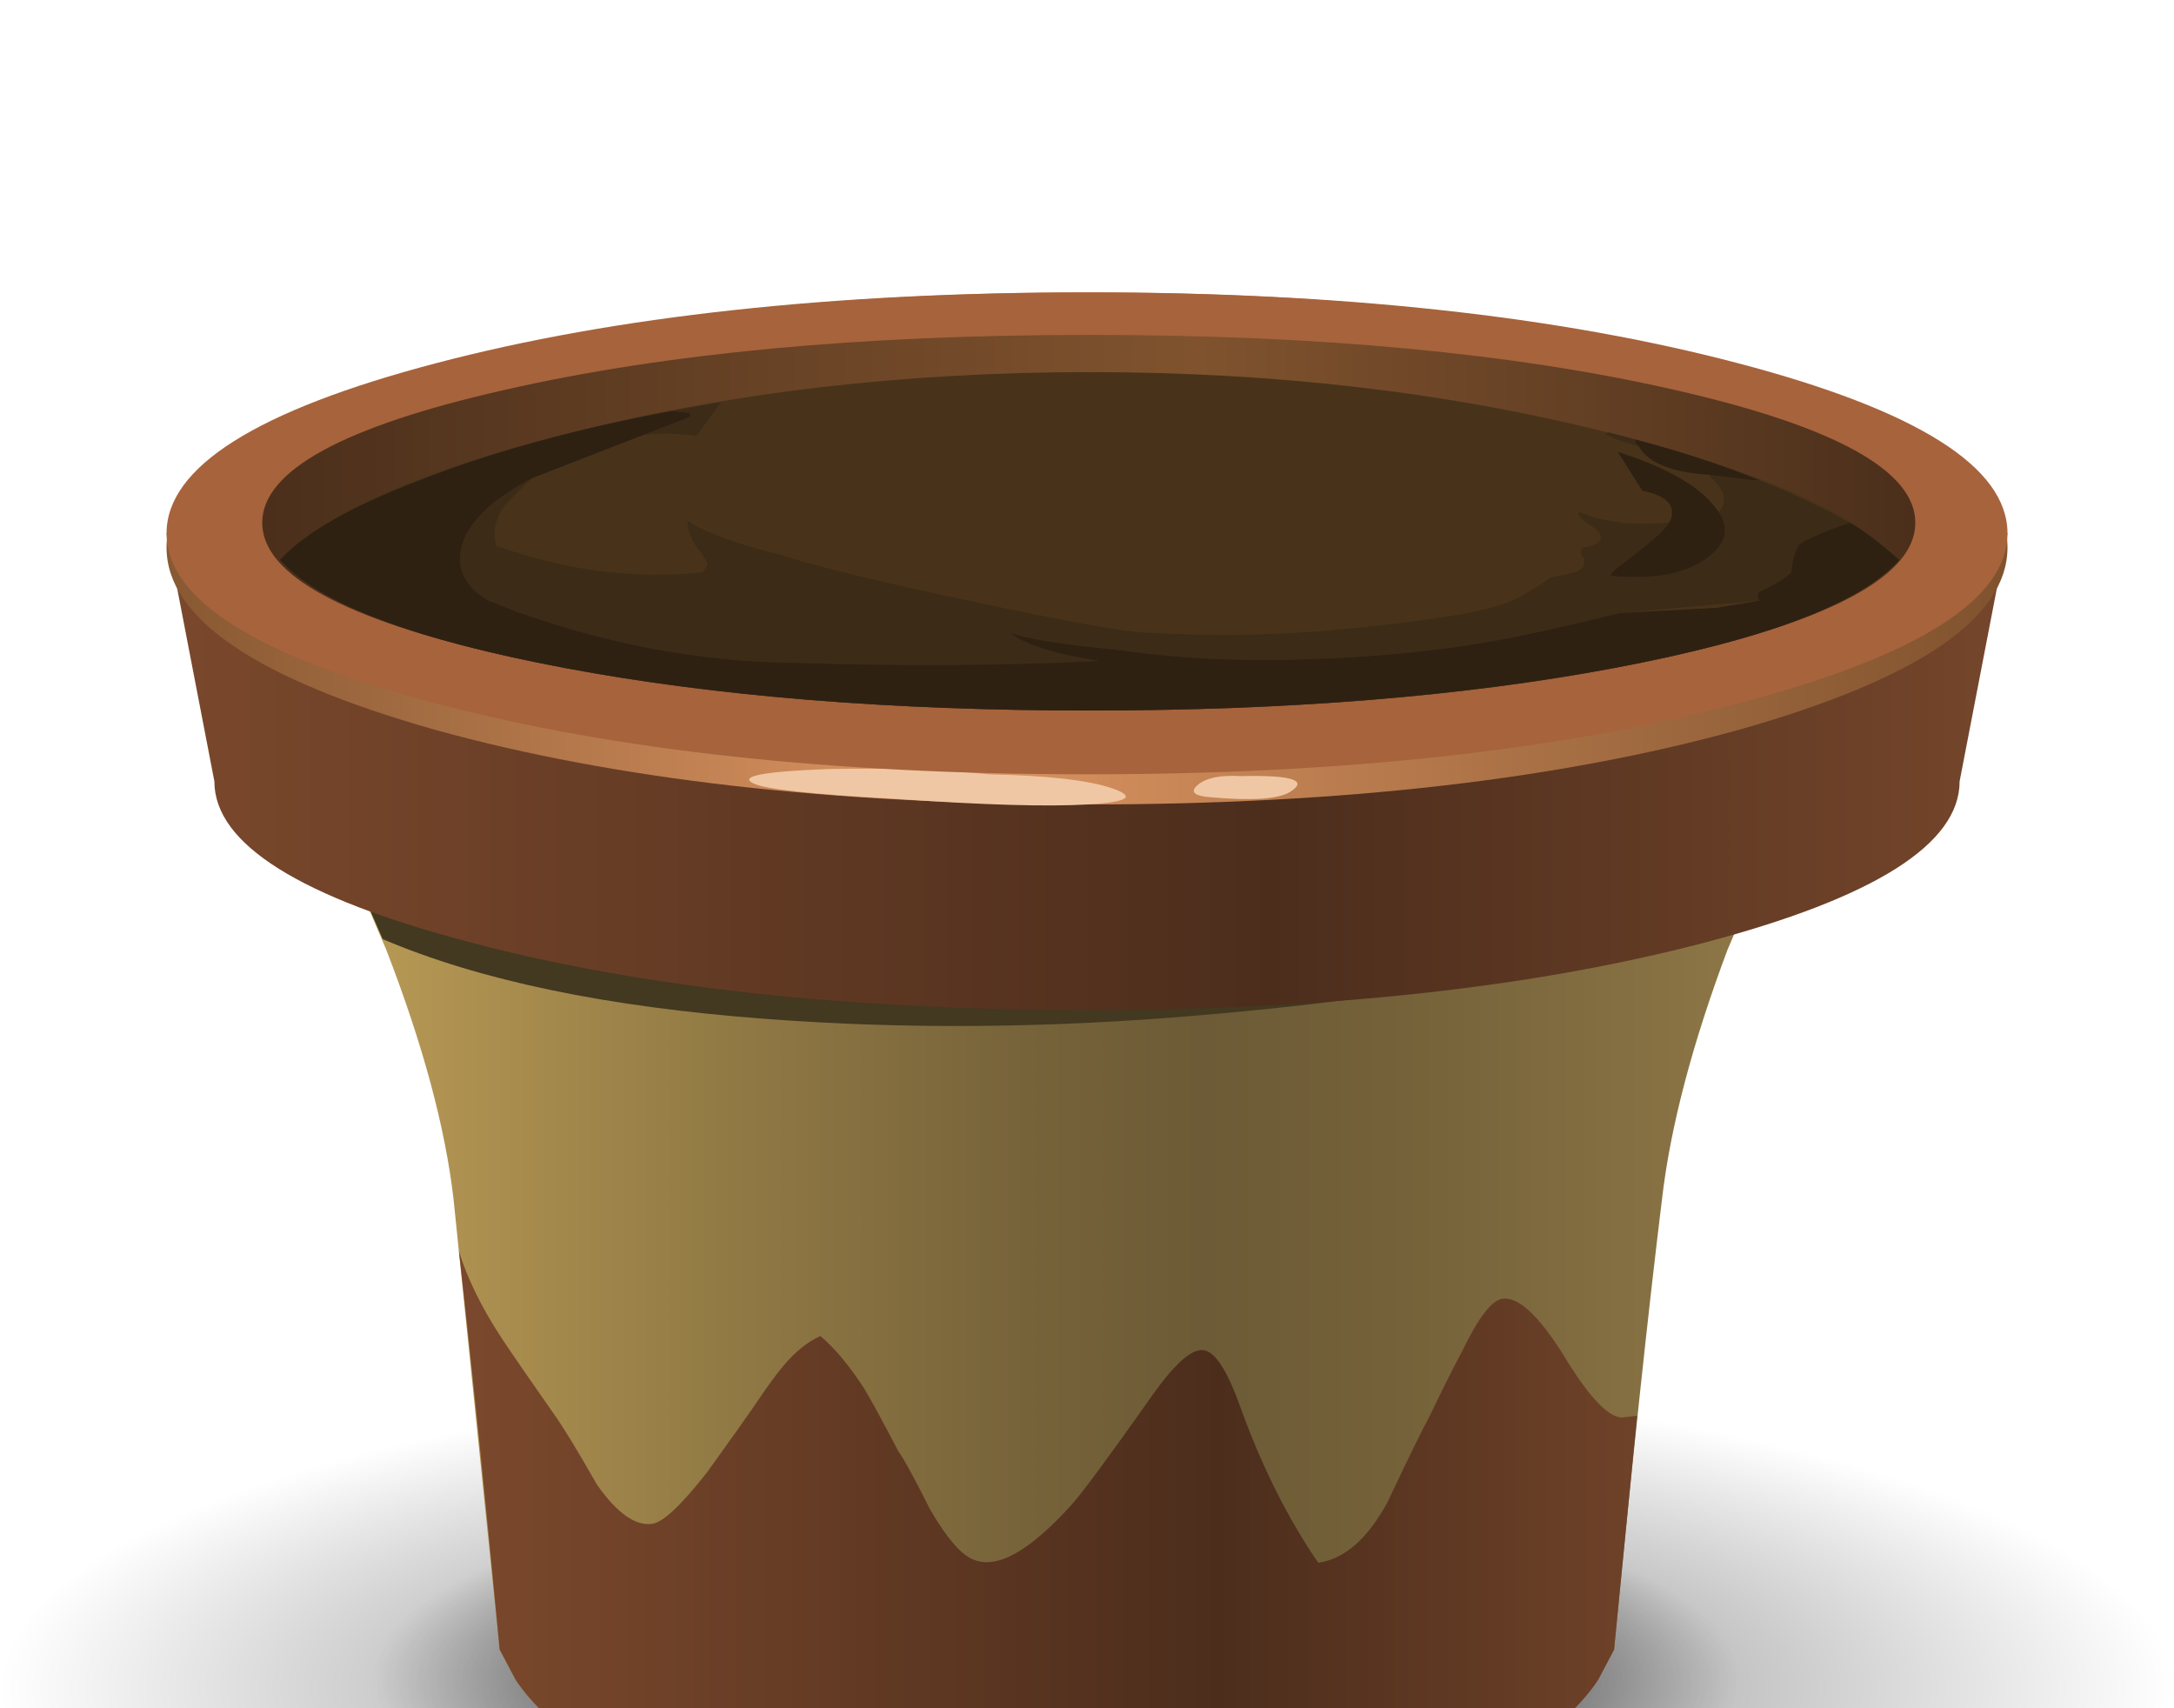
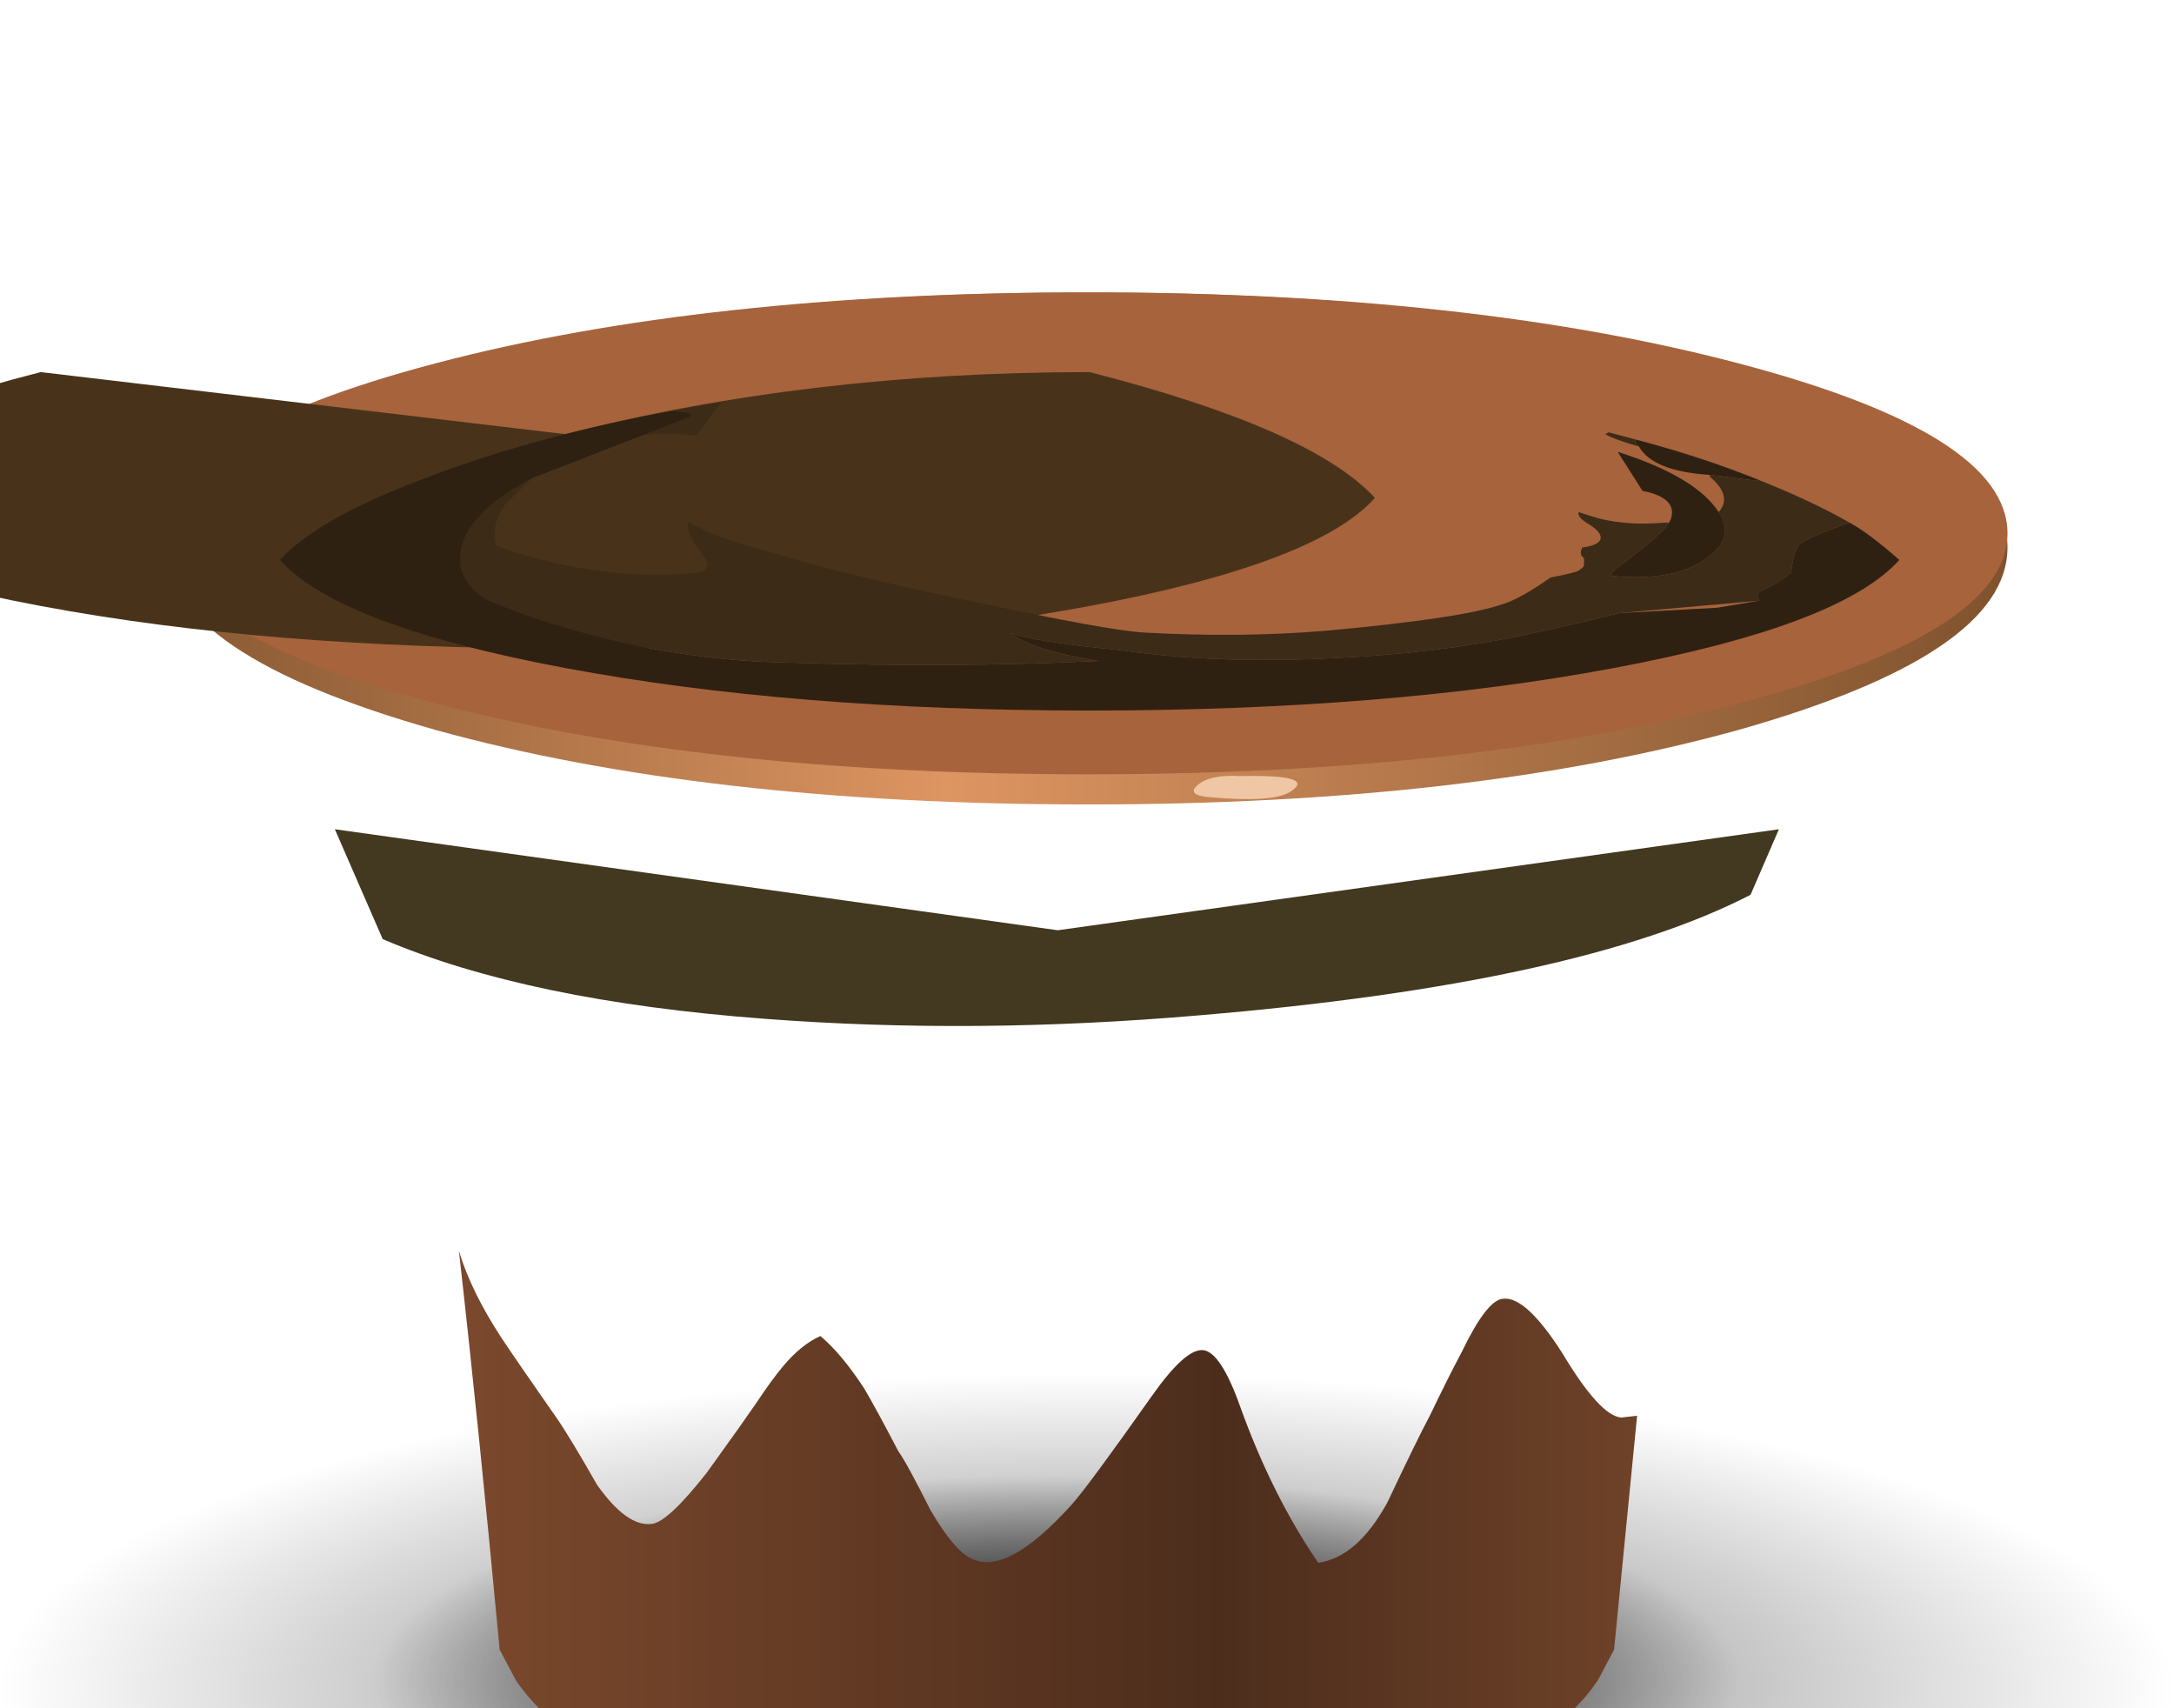
<svg xmlns="http://www.w3.org/2000/svg" enable-background="new 0 0 61.35 48.2" version="1.1" viewBox="0 0 61.35 48.2" xml:space="preserve">
  <g clip-rule="evenodd" fill-rule="evenodd">
    <radialGradient id="h" cx="30.675" cy="47.6" r="30.686" gradientTransform="matrix(1 0 0 -.289 0 61.377)" gradientUnits="userSpaceOnUse">
      <stop stop-opacity=".569" offset="0" />
      <stop stop-opacity="0" offset="1" />
    </radialGradient>
    <path d="m9 41.3c6-1.733 13.233-2.6 21.7-2.6 8.434 0 15.649 0.866 21.649 2.6 6 1.767 9 3.867 9 6.3 0 2.434-3 4.517-9 6.25-5.965 1.733-13.182 2.6-21.649 2.6s-15.7-0.867-21.7-2.6-9-3.816-9-6.25c0-2.466 3-4.567 9-6.3z" fill="url(#h)" />
    <radialGradient id="i" cx="29.8" cy="47.35" r="22.75" gradientTransform="matrix(1 0 0 -.297 0 61.424)" gradientUnits="userSpaceOnUse">
      <stop stop-opacity=".569" offset=".412" />
      <stop stop-opacity="0" offset=".847" />
    </radialGradient>
    <path d="m52.55 47.35c0 1.867-2.217 3.45-6.649 4.75-4.434 1.334-9.801 2-16.101 2-6.267 0-11.633-0.666-16.1-2-4.434-1.3-6.65-2.883-6.65-4.75 0-1.866 2.217-3.466 6.65-4.8 4.466-1.333 9.833-2 16.1-2 6.3 0 11.667 0.667 16.101 2 4.432 1.334 6.649 2.933 6.649 4.8z" fill="url(#i)" />
    <linearGradient id="j" x1="9.45" x2="50.2" y1="37.725" y2="37.725" gradientUnits="userSpaceOnUse">
      <stop stop-color="#BB9C56" offset="0" />
      <stop stop-color="#937B45" offset=".259" />
      <stop stop-color="#77633A" offset=".478" />
      <stop stop-color="#6C5B36" offset=".6" />
      <stop stop-color="#746139" offset=".729" />
      <stop stop-color="#887244" offset=".929" />
      <stop stop-color="#907A48" offset="1" />
    </linearGradient>
-     <path d="m10.9 26.8l-1.45-3.4 20.4 2.85 20.35-2.85-1.45 3.4c-1 2.667-1.616 5.017-1.85 7.05-0.4 3.267-0.851 7.5-1.351 12.7l-0.449 0.85c-0.466 0.699-1.149 1.333-2.05 1.899-2.833 1.834-7.217 2.75-13.15 2.75h-0.15c-5.933 0-10.317-0.916-13.15-2.75-0.9-0.566-1.583-1.2-2.05-1.899l-0.45-0.85-1.3-12.7c-0.233-2.034-0.867-4.383-1.9-7.05z" fill="url(#j)" />
    <path d="m10.8 26.5l-1.35-3.1 20.4 2.85 20.35-2.85-0.8 1.85c-3.233 1.667-8.417 2.8-15.551 3.4-4.233 0.366-8.316 0.399-12.25 0.1-4.466-0.333-8.066-1.083-10.799-2.25z" fill="#433820" />
    <linearGradient id="k" x1="4.7" x2="56.65" y1="21.775" y2="21.775" gradientUnits="userSpaceOnUse">
      <stop stop-color="#7A482C" offset="0" />
      <stop stop-color="#4C2D1C" offset=".6" />
      <stop stop-color="#75462B" offset="1" />
    </linearGradient>
-     <path d="m6.05 22.05l-1.35-7 15.85 0.05 2.25 0.85c2.3-0.233 4.934-0.35 7.9-0.35 2.934 0 5.55 0.117 7.85 0.35l2.3-0.85 15.801-0.05-1.351 7c0 1.767-2.399 3.283-7.2 4.55-4.833 1.267-10.633 1.9-17.399 1.9-6.8 0-12.6-0.634-17.4-1.9-4.834-1.267-7.251-2.784-7.251-4.55z" fill="url(#k)" />
    <linearGradient id="l" x1="2.7" x2="56.4" y1="15.475" y2="15.475" gradientUnits="userSpaceOnUse">
      <stop stop-color="#80532E" offset="0" />
      <stop stop-color="#DD9562" offset=".447" />
      <stop stop-color="#80532E" offset="1" />
    </linearGradient>
    <path d="m12.3 10.35c5.067-1.4 11.2-2.1 18.4-2.1 7.166 0 13.283 0.7 18.35 2.1s7.601 3.1 7.601 5.1-2.534 3.716-7.601 5.15c-5.066 1.4-11.184 2.1-18.35 2.1-7.2 0-13.333-0.7-18.4-2.1-5.066-1.434-7.6-3.15-7.6-5.15s2.533-3.7 7.6-5.1z" fill="url(#l)" />
-     <path d="m27.9 21.85c1.667 0.033 2.833 0.167 3.5 0.4 0.666 0.233 0.433 0.383-0.7 0.45-1.133 0.066-2.9 0.017-5.3-0.15-2.467-0.133-3.85-0.283-4.15-0.45-0.4-0.2 0.317-0.333 2.15-0.4 1.733-0.033 3.233 0.017 4.5 0.15z" fill="#EFC7A4" />
    <path d="m35 21.9c1.467-0.033 1.934 0.117 1.4 0.45-0.334 0.2-1.067 0.25-2.2 0.15-0.5-0.033-0.634-0.15-0.4-0.35 0.233-0.2 0.634-0.283 1.2-0.25z" fill="#EFC7A4" />
    <path d="m12.3 10.25c5.067-1.333 11.2-2 18.4-2 7.166 0 13.283 0.667 18.35 2s7.601 2.933 7.601 4.8-2.534 3.467-7.601 4.8c-5.066 1.333-11.184 2-18.35 2-7.2 0-13.333-0.667-18.4-2-5.066-1.333-7.6-2.934-7.6-4.8s2.533-3.467 7.6-4.8z" fill="#A7633C" />
    <linearGradient id="m" x1="7.4" x2="54.05" y1="14.75" y2="14.75" gradientUnits="userSpaceOnUse">
      <stop stop-color="#4B2F1B" offset="0" />
      <stop stop-color="#80532E" offset=".565" />
      <stop stop-color="#4B2F1B" offset="1" />
    </linearGradient>
-     <path d="m47.25 11c4.533 1.033 6.8 2.283 6.8 3.75s-2.267 2.717-6.8 3.75c-4.566 1.033-10.066 1.55-16.5 1.55-6.433 0-11.933-0.517-16.5-1.55s-6.85-2.283-6.85-3.75 2.283-2.717 6.85-3.75c4.533-1.033 10.033-1.55 16.5-1.55s11.967 0.517 16.5 1.55z" fill="url(#m)" />
-     <path d="m15.95 12.25c4.566-1.167 9.5-1.75 14.8-1.75s10.233 0.583 14.8 1.75c4.167 1.066 6.851 2.25 8.05 3.55-1.1 1.233-3.783 2.25-8.05 3.05s-9.2 1.2-14.8 1.2-10.533-0.4-14.8-1.2-6.95-1.817-8.05-3.05c1.2-1.3 3.883-2.484 8.05-3.55z" fill="#48331A" />
+     <path d="m15.95 12.25c4.566-1.167 9.5-1.75 14.8-1.75c4.167 1.066 6.851 2.25 8.05 3.55-1.1 1.233-3.783 2.25-8.05 3.05s-9.2 1.2-14.8 1.2-10.533-0.4-14.8-1.2-6.95-1.817-8.05-3.05c1.2-1.3 3.883-2.484 8.05-3.55z" fill="#48331A" />
    <path d="m14.25 16.9c0-0.1-0.083-0.55-0.25-1.35v-0.15c1.967 0.7 3.9 0.95 5.8 0.75 0.133-0.1 0.184-0.2 0.15-0.3-0.067-0.1-0.133-0.2-0.2-0.3-0.233-0.267-0.35-0.55-0.35-0.85 0.533 0.333 1.4 0.65 2.6 0.95 1.167 0.367 2.95 0.8 5.35 1.3 2.633 0.566 4.284 0.866 4.95 0.9 1.8 0.1 3.5 0.083 5.101-0.05 2.566-0.233 4.233-0.483 5-0.75 0.333-0.1 0.783-0.35 1.35-0.75 0.5-0.1 0.767-0.167 0.8-0.2 0.101-0.067 0.15-0.117 0.15-0.15v-0.2c-0.101-0.067-0.117-0.167-0.05-0.3 0.267-0.034 0.433-0.1 0.5-0.2 0.066-0.133-0.034-0.283-0.301-0.45-0.233-0.133-0.333-0.25-0.3-0.35l0.3 0.1c0.601 0.2 1.301 0.267 2.101 0.2h0.149c-0.1 0.167-0.383 0.433-0.85 0.8l-0.45 0.35c-0.233 0.167-0.35 0.283-0.35 0.35 1.366 0.133 2.35-0.1 2.95-0.7 0.333-0.333 0.366-0.7 0.1-1.1 0.267-0.3 0.184-0.634-0.25-1v-0.05l1.2 0.15h0.2c1 0.4 1.85 0.8 2.55 1.2-0.867 0.3-1.351 0.517-1.45 0.65-0.1 0.167-0.167 0.417-0.2 0.75-0.166 0.167-0.467 0.35-0.899 0.55-0.067 0.066-0.067 0.15 0 0.25l-3.951 0.35c-1.5 0.367-2.617 0.617-3.351 0.75-1.6 0.3-3.399 0.483-5.399 0.55-1.934 0.066-3.7-0.017-5.3-0.25-1.7-0.167-2.75-0.333-3.15-0.5 0.4 0.333 1.233 0.6 2.5 0.8-2.7 0.133-5.583 0.15-8.65 0.05-2.6-0.034-5.2-0.517-7.8-1.45l-0.75-0.3 0.45-0.05z" fill="#3C2B17" />
    <path d="m46.15 12.4v0.1l0.1 0.1c-0.467-0.133-0.783-0.25-0.95-0.35l0.1-0.05 0.75 0.2z" fill="#3C2B17" />
    <path d="m14.25 14.25c-0.267 0.367-0.35 0.75-0.25 1.15v0.15c0.167 0.8 0.25 1.25 0.25 1.35l-0.45 0.05c-0.433-0.233-0.7-0.55-0.8-0.95-0.067-0.5 0.1-0.967 0.5-1.4 0.267-0.333 0.767-0.7 1.5-1.1l-0.75 0.75z" fill="#3C2B17" />
    <path d="m19.5 11.75l-0.05-0.1-0.5-0.05 1.4-0.25-0.7 0.95c-0.667-0.1-1.333-0.083-2 0.05l1.85-0.6z" fill="#3C2B17" />
    <path d="m7.9 15.8c0.7-0.767 2.017-1.517 3.95-2.25 2.033-0.8 4.4-1.45 7.1-1.95l0.5 0.05 0.05 0.1-4.5 1.75c-0.733 0.4-1.233 0.767-1.5 1.1-0.4 0.433-0.567 0.9-0.5 1.4 0.1 0.4 0.367 0.717 0.8 0.95l0.75 0.3c2.6 0.933 5.2 1.417 7.8 1.45 3.066 0.1 5.95 0.083 8.65-0.05-1.267-0.2-2.1-0.467-2.5-0.8 0.4 0.167 1.45 0.333 3.15 0.5 1.6 0.233 3.366 0.316 5.3 0.25 2-0.067 3.8-0.25 5.399-0.55 0.733-0.133 1.851-0.383 3.351-0.75l2.75-0.15 1.2-0.2c-0.067-0.1-0.067-0.184 0-0.25 0.433-0.2 0.733-0.384 0.899-0.55 0.033-0.333 0.101-0.583 0.2-0.75 0.1-0.133 0.583-0.35 1.45-0.65 0.366 0.2 0.833 0.55 1.399 1.05-1.1 1.233-3.783 2.25-8.05 3.05s-9.2 1.2-14.8 1.2-10.533-0.4-14.8-1.2c-4.265-0.8-6.948-1.817-8.048-3.05z" fill="#2E2112" />
    <path d="m47.1 14.75l0.051-0.1c0.133-0.4-0.134-0.667-0.801-0.8l-0.699-1.1c1.466 0.467 2.416 1.033 2.85 1.7 0.267 0.4 0.233 0.767-0.1 1.1-0.601 0.6-1.584 0.833-2.95 0.7 0-0.067 0.116-0.184 0.35-0.35l0.45-0.35c0.466-0.367 0.749-0.633 0.849-0.8z" fill="#2E2112" />
    <path d="m49.65 13.55h-0.2l-1.2-0.15c-1.066-0.066-1.733-0.333-2-0.8l-0.1-0.1v-0.1c1.267 0.333 2.433 0.717 3.5 1.15z" fill="#2E2112" />
    <linearGradient id="n" x1="13.413" x2="48.388" y1="43.675" y2="43.675" gradientUnits="userSpaceOnUse">
      <stop stop-color="#7A482C" offset="0" />
      <stop stop-color="#4C2D1C" offset=".6" />
      <stop stop-color="#75462B" offset="1" />
    </linearGradient>
    <path d="m41.25 38.15c0.467-0.967 0.85-1.467 1.15-1.5 0.433-0.067 1 0.449 1.699 1.55 0.7 1.166 1.25 1.767 1.65 1.8l0.45-0.05-0.65 6.6-0.449 0.85c-0.466 0.699-1.149 1.333-2.05 1.899-2.833 1.834-7.217 2.75-13.15 2.75h-0.15c-5.933 0-10.317-0.916-13.15-2.75-0.9-0.566-1.583-1.2-2.05-1.899l-0.45-0.85c-0.4-4.267-0.783-8.017-1.15-11.25 0.233 0.767 0.633 1.584 1.2 2.45 0.333 0.5 0.85 1.25 1.55 2.25 0.233 0.333 0.617 0.967 1.15 1.9 0.566 0.8 1.083 1.166 1.55 1.1 0.3-0.033 0.817-0.517 1.55-1.45 0.767-1.066 1.216-1.7 1.35-1.899 0.333-0.5 0.6-0.867 0.8-1.101 0.333-0.399 0.683-0.684 1.05-0.85 0.4 0.333 0.817 0.833 1.25 1.5 0.233 0.399 0.55 0.983 0.95 1.75 0.167 0.233 0.467 0.783 0.9 1.649 0.467 0.801 0.867 1.267 1.2 1.4 0.667 0.3 1.6-0.217 2.8-1.55 0.3-0.334 1.05-1.351 2.25-3.05 0.634-0.9 1.116-1.334 1.45-1.301 0.333 0.034 0.684 0.567 1.05 1.601 0.6 1.666 1.333 3.133 2.2 4.399 0.733-0.1 1.383-0.666 1.95-1.699 0.566-1.2 0.966-2.017 1.199-2.45 0.335-0.699 0.634-1.299 0.901-1.799z" fill="url(#n)" />
  </g>
</svg>